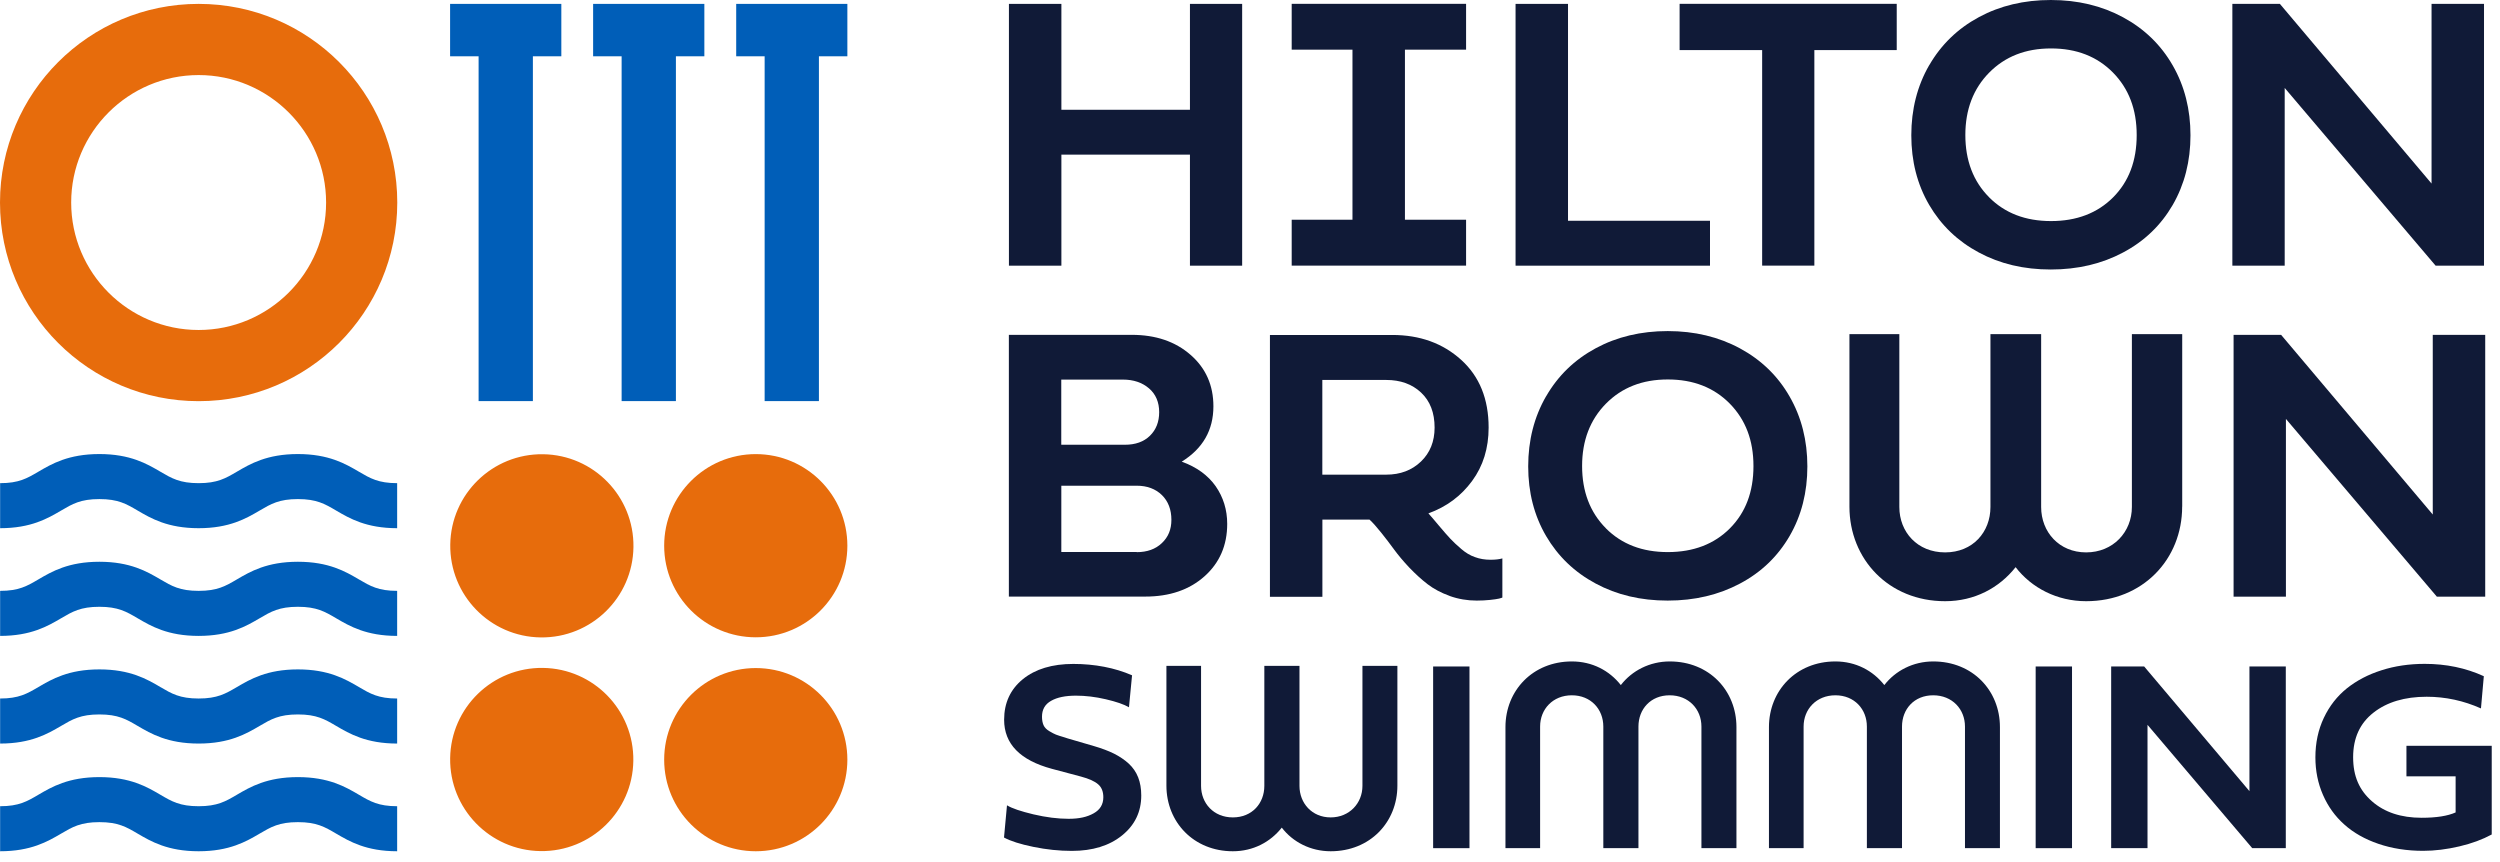
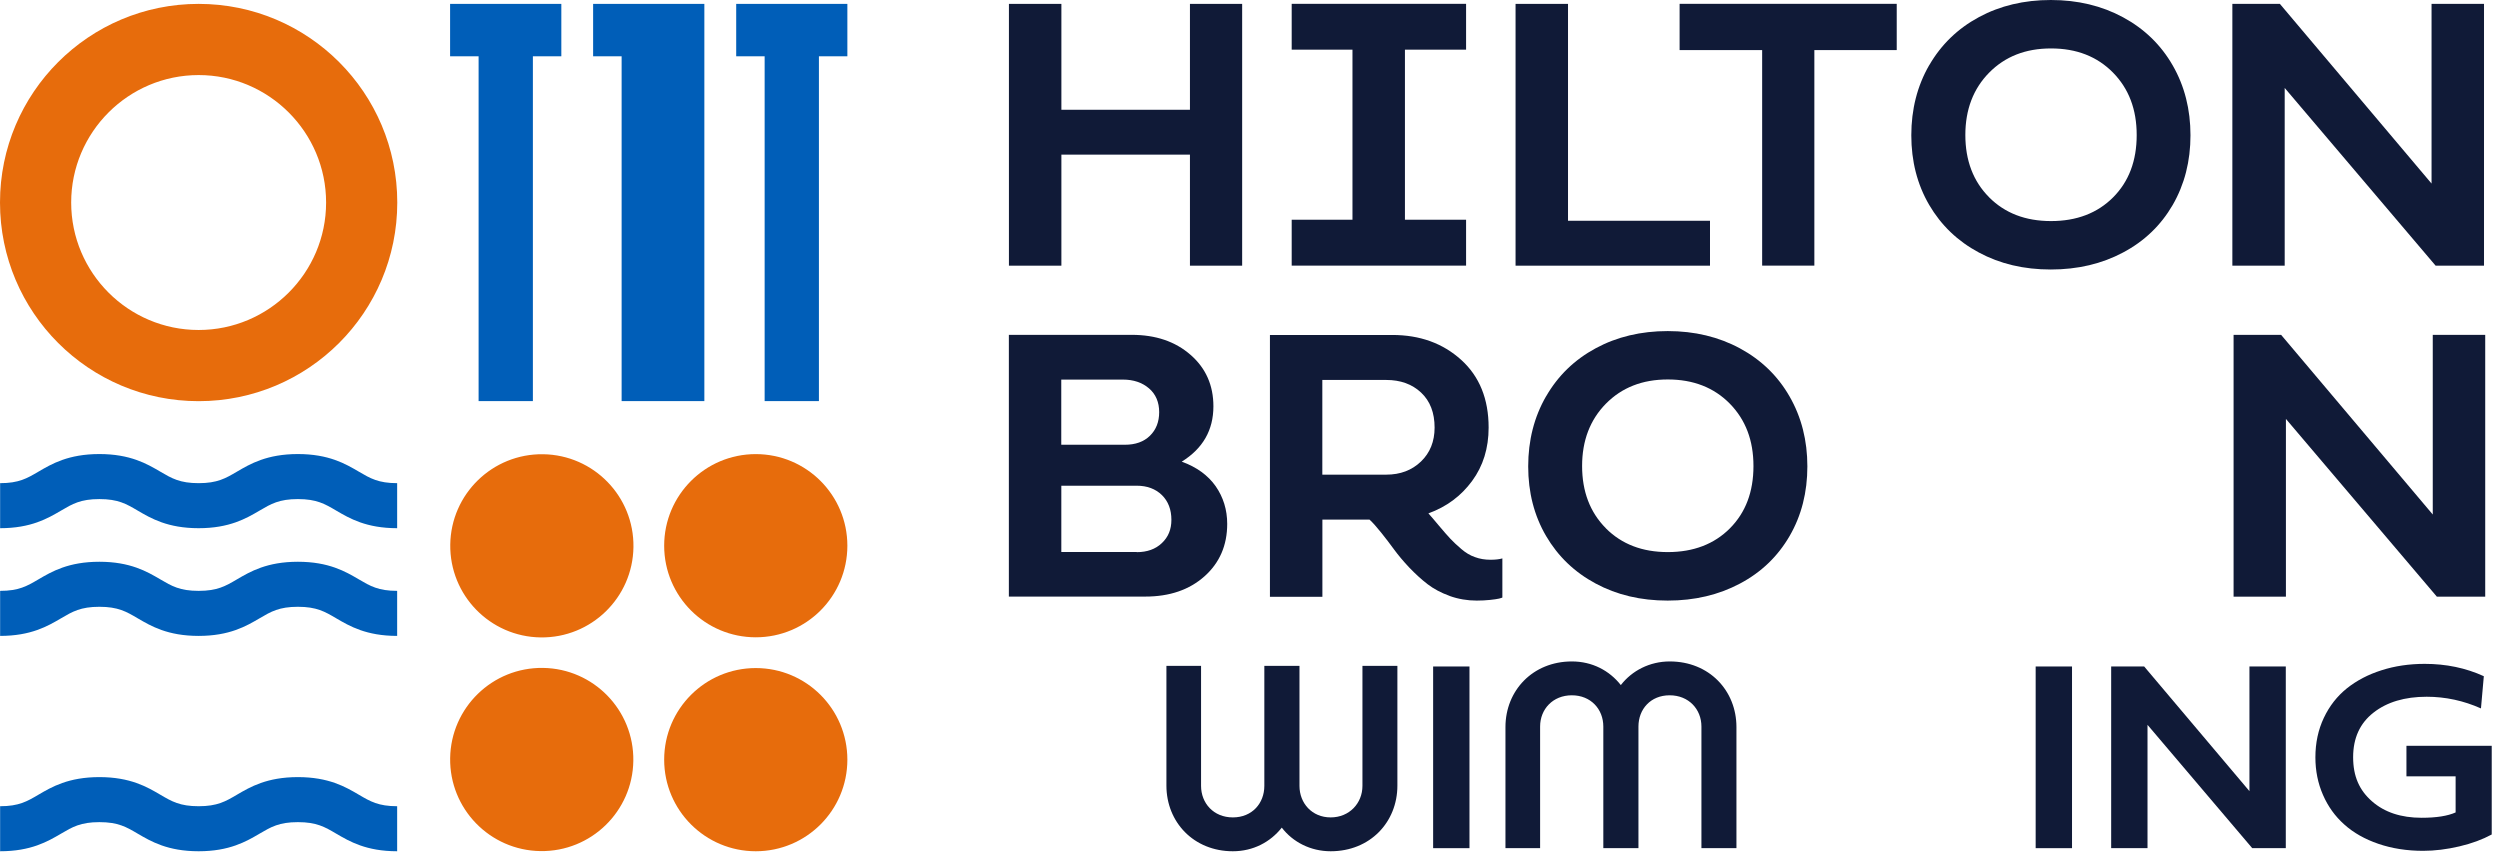
<svg xmlns="http://www.w3.org/2000/svg" width="229" height="79" viewBox="0 0 229 79" fill="none">
  <path d="M18.195 0.356C8.146 0.356 0 8.502 0 18.552C0 28.601 8.146 36.747 18.195 36.747C28.245 36.747 36.39 28.601 36.39 18.552C36.39 8.502 28.245 0.356 18.195 0.356ZM18.195 30.227C11.753 30.227 6.52 24.988 6.52 18.552C6.52 12.115 11.759 6.876 18.195 6.876C24.631 6.876 29.871 12.115 29.871 18.552C29.871 24.988 24.631 30.227 18.195 30.227Z" fill="#E76C0C" />
  <path d="M27.287 41.591C24.459 41.591 22.928 42.487 21.703 43.205C20.662 43.818 19.91 44.258 18.195 44.258C16.48 44.258 15.729 43.818 14.688 43.205C13.463 42.487 11.931 41.591 9.103 41.591C6.275 41.591 4.744 42.487 3.519 43.205C2.478 43.818 1.726 44.258 0.011 44.258V48.383C2.839 48.383 4.371 47.487 5.596 46.769C6.637 46.156 7.388 45.716 9.103 45.716C10.818 45.716 11.57 46.156 12.611 46.769C13.836 47.487 15.367 48.383 18.195 48.383C21.024 48.383 22.555 47.487 23.78 46.769C24.821 46.156 25.572 45.716 27.287 45.716C29.002 45.716 29.754 46.156 30.795 46.769C32.02 47.487 33.551 48.383 36.379 48.383V44.258C34.664 44.258 33.913 43.818 32.872 43.205C31.647 42.487 30.116 41.591 27.287 41.591Z" fill="#005EB8" />
  <path d="M27.287 51.457C24.459 51.457 22.928 52.353 21.703 53.071C20.662 53.684 19.91 54.123 18.195 54.123C16.48 54.123 15.729 53.684 14.688 53.071C13.463 52.353 11.931 51.457 9.103 51.457C6.275 51.457 4.744 52.353 3.519 53.071C2.478 53.684 1.726 54.123 0.011 54.123V58.249C2.839 58.249 4.371 57.353 5.596 56.635C6.637 56.022 7.388 55.582 9.103 55.582C10.818 55.582 11.57 56.022 12.611 56.635C13.836 57.353 15.367 58.249 18.195 58.249C21.024 58.249 22.555 57.353 23.78 56.635C24.821 56.022 25.572 55.582 27.287 55.582C29.002 55.582 29.754 56.022 30.795 56.635C32.02 57.353 33.551 58.249 36.379 58.249V54.123C34.664 54.123 33.913 53.684 32.872 53.071C31.647 52.353 30.116 51.457 27.287 51.457Z" fill="#005EB8" />
-   <path d="M27.287 61.317C24.459 61.317 22.928 62.213 21.703 62.932C20.662 63.544 19.91 63.984 18.195 63.984C16.48 63.984 15.729 63.544 14.688 62.932C13.463 62.213 11.931 61.317 9.103 61.317C6.275 61.317 4.744 62.213 3.519 62.932C2.478 63.544 1.726 63.984 0.011 63.984V68.11C2.839 68.11 4.371 67.213 5.596 66.495C6.637 65.882 7.388 65.443 9.103 65.443C10.818 65.443 11.57 65.882 12.611 66.495C13.836 67.213 15.367 68.11 18.195 68.11C21.024 68.11 22.555 67.213 23.78 66.495C24.821 65.882 25.572 65.443 27.287 65.443C29.002 65.443 29.754 65.882 30.795 66.495C32.02 67.213 33.551 68.11 36.379 68.11V63.984C34.664 63.984 33.913 63.544 32.872 62.932C31.647 62.213 30.116 61.317 27.287 61.317Z" fill="#005EB8" />
  <path d="M27.287 71.183C24.459 71.183 22.928 72.079 21.703 72.797C20.662 73.41 19.91 73.85 18.195 73.85C16.48 73.85 15.729 73.41 14.688 72.797C13.463 72.079 11.931 71.183 9.103 71.183C6.275 71.183 4.744 72.079 3.519 72.797C2.478 73.41 1.726 73.85 0.011 73.85V77.975C2.839 77.975 4.371 77.079 5.596 76.361C6.637 75.748 7.388 75.308 9.103 75.308C10.818 75.308 11.57 75.748 12.611 76.361C13.836 77.079 15.367 77.975 18.195 77.975C21.024 77.975 22.555 77.079 23.78 76.361C24.821 75.748 25.572 75.308 27.287 75.308C29.002 75.308 29.754 75.748 30.795 76.361C32.02 77.079 33.551 77.975 36.379 77.975V73.85C34.664 73.85 33.913 73.41 32.872 72.797C31.647 72.079 30.116 71.183 27.287 71.183Z" fill="#005EB8" />
  <path d="M58.024 50.111C58.087 45.478 54.382 41.67 49.748 41.608C45.115 41.544 41.307 45.249 41.244 49.883C41.181 54.517 44.886 58.324 49.52 58.387C54.153 58.45 57.961 54.745 58.024 50.111Z" fill="#E76C0C" />
  <path d="M69.229 58.377C73.863 58.377 77.619 54.621 77.619 49.987C77.619 45.353 73.863 41.596 69.229 41.596C64.595 41.596 60.838 45.353 60.838 49.987C60.838 54.621 64.595 58.377 69.229 58.377Z" fill="#E76C0C" />
  <path d="M58.013 69.689C58.078 65.055 54.375 61.246 49.742 61.181C45.108 61.115 41.299 64.818 41.234 69.452C41.168 74.085 44.871 77.894 49.505 77.96C54.138 78.026 57.947 74.323 58.013 69.689Z" fill="#E76C0C" />
  <path d="M69.229 77.975C73.863 77.975 77.619 74.219 77.619 69.585C77.619 64.951 73.863 61.194 69.229 61.194C64.595 61.194 60.838 64.951 60.838 69.585C60.838 74.219 64.595 77.975 69.229 77.975Z" fill="#E76C0C" />
-   <path d="M103.698 61.84L103.414 64.786C102.952 64.518 102.245 64.273 101.287 64.051C100.33 63.828 99.422 63.722 98.559 63.722C97.596 63.722 96.833 63.878 96.282 64.195C95.725 64.507 95.447 64.992 95.447 65.649C95.447 65.96 95.497 66.222 95.592 66.434C95.686 66.645 95.87 66.829 96.126 66.979C96.382 67.13 96.583 67.235 96.727 67.291C96.872 67.352 97.151 67.436 97.54 67.553C97.646 67.586 97.724 67.608 97.774 67.631L100.196 68.338C100.92 68.549 101.538 68.783 102.045 69.034C102.551 69.29 103.002 69.591 103.392 69.947C103.776 70.303 104.066 70.721 104.255 71.205C104.444 71.689 104.539 72.241 104.539 72.87C104.539 74.356 103.954 75.576 102.785 76.522C101.616 77.469 100.079 77.942 98.181 77.942C97.028 77.942 95.853 77.82 94.662 77.575C93.465 77.33 92.574 77.046 91.967 76.717L92.24 73.766C92.691 74.045 93.504 74.317 94.667 74.596C95.831 74.869 96.906 75.002 97.885 75.002C98.865 75.002 99.589 74.835 100.179 74.501C100.77 74.173 101.065 73.677 101.065 73.026C101.065 72.513 100.909 72.113 100.586 71.84C100.268 71.561 99.745 71.328 99.016 71.133L96.36 70.426C93.442 69.641 91.978 68.143 91.978 65.927C91.978 64.385 92.552 63.143 93.693 62.213C94.84 61.283 96.382 60.816 98.32 60.816C100.257 60.816 102.117 61.167 103.693 61.857V61.846L103.698 61.84Z" fill="#101A37" />
  <path d="M128.001 71.962C128.001 75.303 125.507 77.975 121.893 77.975C120.05 77.975 118.425 77.135 117.411 75.81C116.37 77.129 114.795 77.975 112.929 77.975C109.344 77.975 106.844 75.308 106.844 71.962V60.994H110.017V71.985C110.017 73.571 111.159 74.874 112.929 74.874C114.7 74.874 115.813 73.577 115.813 71.985V60.994H119.032V71.985C119.032 73.571 120.173 74.874 121.888 74.874C123.603 74.874 124.8 73.577 124.8 71.985V60.994H128.001V71.962Z" fill="#101A37" />
  <path d="M134.604 77.692H131.275V61.05H134.604V77.692Z" fill="#101A37" />
  <path d="M159.052 77.692H155.851V66.551C155.851 64.964 154.687 63.689 152.939 63.689C151.19 63.689 150.082 64.964 150.082 66.551V77.692H146.864V66.551C146.864 64.964 145.723 63.689 143.98 63.689C142.238 63.689 141.074 64.964 141.074 66.551V77.692H137.9V66.601C137.9 63.26 140.395 60.588 143.986 60.588C145.851 60.588 147.427 61.428 148.468 62.753C149.487 61.434 151.113 60.588 152.95 60.588C156.563 60.588 159.058 63.255 159.058 66.601V77.692H159.052Z" fill="#101A37" />
-   <path d="M183.194 77.692H179.992V66.551C179.992 64.964 178.828 63.689 177.08 63.689C175.332 63.689 174.224 64.964 174.224 66.551V77.692H171.006V66.551C171.006 64.964 169.865 63.689 168.122 63.689C166.379 63.689 165.21 64.964 165.21 66.551V77.692H162.036V66.601C162.036 63.26 164.536 60.588 168.122 60.588C169.987 60.588 171.563 61.428 172.604 62.753C173.623 61.434 175.248 60.588 177.086 60.588C180.699 60.588 183.194 63.255 183.194 66.601V77.692Z" fill="#101A37" />
  <path d="M189.797 77.692H186.467V61.05H189.797V77.692Z" fill="#101A37" />
  <path d="M196.712 77.692H193.383V61.05H196.406L206.049 72.469V61.05H209.379V77.692H206.305L196.712 66.395V77.692Z" fill="#101A37" />
  <path d="M224.94 71.111H220.43V68.316H228.242V76.439C227.401 76.895 226.415 77.263 225.274 77.53C224.133 77.797 223.03 77.936 221.956 77.936C220.469 77.936 219.1 77.719 217.864 77.296C216.628 76.873 215.581 76.283 214.74 75.526C213.894 74.774 213.242 73.867 212.786 72.814C212.324 71.762 212.09 70.615 212.09 69.373C212.09 68.054 212.346 66.846 212.864 65.754C213.376 64.669 214.083 63.767 214.979 63.048C215.876 62.336 216.934 61.779 218.153 61.395C219.367 61.005 220.686 60.81 222.101 60.81C224.06 60.81 225.864 61.183 227.518 61.941L227.256 64.891C225.669 64.184 224.01 63.822 222.284 63.822C220.274 63.822 218.649 64.307 217.413 65.276C216.171 66.244 215.547 67.603 215.547 69.362C215.547 71.122 216.121 72.391 217.273 73.399C218.42 74.407 219.935 74.908 221.822 74.908C223.181 74.908 224.216 74.741 224.935 74.418V71.094L224.946 71.105L224.94 71.111Z" fill="#101A37" />
  <path d="M113.781 24.336H108.999V14.164H97.223V24.336H92.418V0.356H97.223V10.055H108.999V0.356H113.781V24.336Z" fill="#101A37" />
  <path d="M134.293 4.549H128.692V20.127H134.293V24.331H118.319V20.127H123.887V4.549H118.319V0.351H134.293V4.554V4.549Z" fill="#101A37" />
  <path d="M156.63 24.336H138.825V0.356H143.63V20.222H156.636V24.336H156.63Z" fill="#101A37" />
  <path d="M161.413 4.588H153.852V0.351H173.74V4.588H166.195V24.331H161.413V4.582V4.588Z" fill="#101A37" />
  <path d="M176.718 5.974C177.81 4.087 179.324 2.617 181.267 1.57C183.205 0.523 185.404 0 187.859 0C190.315 0 192.52 0.529 194.468 1.581C196.417 2.634 197.937 4.103 199.023 5.996C200.108 7.884 200.648 10.022 200.648 12.394C200.648 14.765 200.103 16.898 199.023 18.769C197.937 20.639 196.422 22.098 194.474 23.128C192.531 24.164 190.326 24.687 187.854 24.687C185.382 24.687 183.199 24.169 181.262 23.128C179.324 22.093 177.81 20.639 176.713 18.769C175.622 16.898 175.076 14.771 175.076 12.394C175.076 10.016 175.622 7.867 176.713 5.974H176.718ZM182.203 18.073C183.65 19.526 185.538 20.25 187.876 20.25C190.214 20.25 192.119 19.526 193.561 18.078C195.003 16.631 195.721 14.732 195.721 12.371C195.721 10.011 194.997 8.123 193.55 6.648C192.102 5.178 190.214 4.437 187.876 4.437C185.538 4.437 183.667 5.178 182.208 6.653C180.755 8.129 180.026 10.033 180.026 12.366C180.026 14.699 180.749 16.608 182.197 18.062L182.203 18.073Z" fill="#101A37" />
  <path d="M209.289 24.336H204.484V0.356H208.838L222.73 16.814V0.356H227.535V24.336H223.103L209.278 8.056V24.336H209.289Z" fill="#101A37" />
  <path d="M92.418 30.672H103.676C105.858 30.672 107.651 31.279 109.049 32.499C110.452 33.718 111.148 35.294 111.148 37.22C111.148 39.397 110.185 41.084 108.247 42.287C109.611 42.782 110.647 43.534 111.354 44.536C112.055 45.544 112.412 46.696 112.412 47.988C112.412 49.953 111.716 51.557 110.329 52.793C108.943 54.029 107.133 54.647 104.901 54.647H92.412V30.667L92.418 30.672ZM103.036 40.739C104.01 40.739 104.773 40.466 105.335 39.915C105.897 39.364 106.181 38.645 106.181 37.749C106.181 36.852 105.87 36.101 105.246 35.572C104.622 35.038 103.826 34.77 102.852 34.77H97.212V40.739H103.03H103.036ZM104.121 50.577C105.073 50.577 105.842 50.304 106.421 49.753C107.011 49.202 107.3 48.495 107.3 47.62C107.3 46.679 107.011 45.922 106.432 45.349C105.847 44.781 105.079 44.491 104.121 44.491H97.217V50.566H104.121V50.577Z" fill="#101A37" />
  <path d="M132.789 54.586C131.999 54.302 131.325 53.94 130.757 53.505C130.195 53.071 129.644 52.565 129.092 51.991C128.547 51.412 128.09 50.866 127.717 50.36C127.344 49.847 126.949 49.33 126.526 48.801C126.103 48.272 125.746 47.871 125.451 47.598H121.131V54.664H116.326V30.683H127.533C130.061 30.683 132.16 31.441 133.842 32.961C135.518 34.475 136.358 36.546 136.358 39.163C136.358 41.051 135.857 42.682 134.844 44.057C133.836 45.432 132.505 46.423 130.841 47.025C131.069 47.275 131.386 47.648 131.809 48.155C132.233 48.656 132.578 49.057 132.851 49.346C133.123 49.636 133.457 49.948 133.853 50.287C134.248 50.627 134.666 50.883 135.111 51.033C135.545 51.195 136.024 51.273 136.531 51.273C136.965 51.273 137.327 51.234 137.617 51.15V54.736C137.617 54.736 137.488 54.792 137.316 54.831C137.143 54.87 136.859 54.914 136.481 54.953C136.097 54.992 135.696 55.014 135.273 55.014C134.41 55.014 133.58 54.875 132.789 54.591V54.586ZM121.125 34.809V43.478H126.977C128.268 43.478 129.326 43.077 130.161 42.276C130.991 41.479 131.409 40.438 131.409 39.169C131.409 37.805 130.997 36.736 130.173 35.962C129.349 35.188 128.285 34.804 126.982 34.804H121.125V34.809Z" fill="#101A37" />
  <path d="M141.625 36.301C142.717 34.408 144.231 32.944 146.174 31.897C148.112 30.851 150.311 30.327 152.766 30.327C155.222 30.327 157.426 30.856 159.375 31.908C161.324 32.961 162.844 34.431 163.929 36.324C165.015 38.217 165.555 40.349 165.555 42.721C165.555 45.093 165.015 47.225 163.929 49.096C162.844 50.967 161.329 52.425 159.381 53.455C157.432 54.491 155.233 55.014 152.761 55.014C150.289 55.014 148.106 54.496 146.169 53.455C144.231 52.42 142.717 50.967 141.62 49.096C140.528 47.225 139.983 45.098 139.983 42.721C139.983 40.343 140.528 38.194 141.62 36.301H141.625ZM147.098 48.394C148.546 49.847 150.433 50.571 152.772 50.571C155.11 50.571 157.014 49.847 158.456 48.4C159.898 46.952 160.617 45.054 160.617 42.693C160.617 40.332 159.893 38.445 158.445 36.969C156.998 35.5 155.11 34.759 152.772 34.759C150.433 34.759 148.563 35.5 147.104 36.975C145.651 38.45 144.921 40.355 144.921 42.687C144.921 45.02 145.645 46.925 147.093 48.383L147.098 48.394Z" fill="#101A37" />
-   <path d="M199.886 46.407C199.886 51.223 196.289 55.07 191.089 55.07C188.433 55.07 186.094 53.856 184.63 51.952C183.127 53.856 180.861 55.07 178.172 55.07C173.005 55.07 169.408 51.223 169.408 46.407V30.606H173.979V46.44C173.979 48.728 175.622 50.599 178.172 50.599C180.722 50.599 182.325 48.728 182.325 46.44V30.606H186.969V46.44C186.969 48.728 188.611 50.599 191.089 50.599C193.566 50.599 195.281 48.728 195.281 46.44V30.606H199.891V46.407H199.886Z" fill="#101A37" />
  <path d="M209.401 54.652H204.596V30.672H208.95L222.841 47.13V30.672H227.646V54.652H223.214L209.39 38.373V54.652H209.401Z" fill="#101A37" />
  <path d="M67.436 0.356V5.156H70.041V36.741H75.013V5.156H77.619V0.356H67.43H67.436Z" fill="#005EB8" />
-   <path d="M54.335 5.156H56.941V36.741H61.913V5.156H64.519V0.356H54.33V5.156H54.335Z" fill="#005EB8" />
+   <path d="M54.335 5.156H56.941V36.741H61.913H64.519V0.356H54.33V5.156H54.335Z" fill="#005EB8" />
  <path d="M41.234 5.156H43.84V36.741H48.812V5.156H51.418V0.356H41.229V5.156H41.234Z" fill="#005EB8" />
</svg>